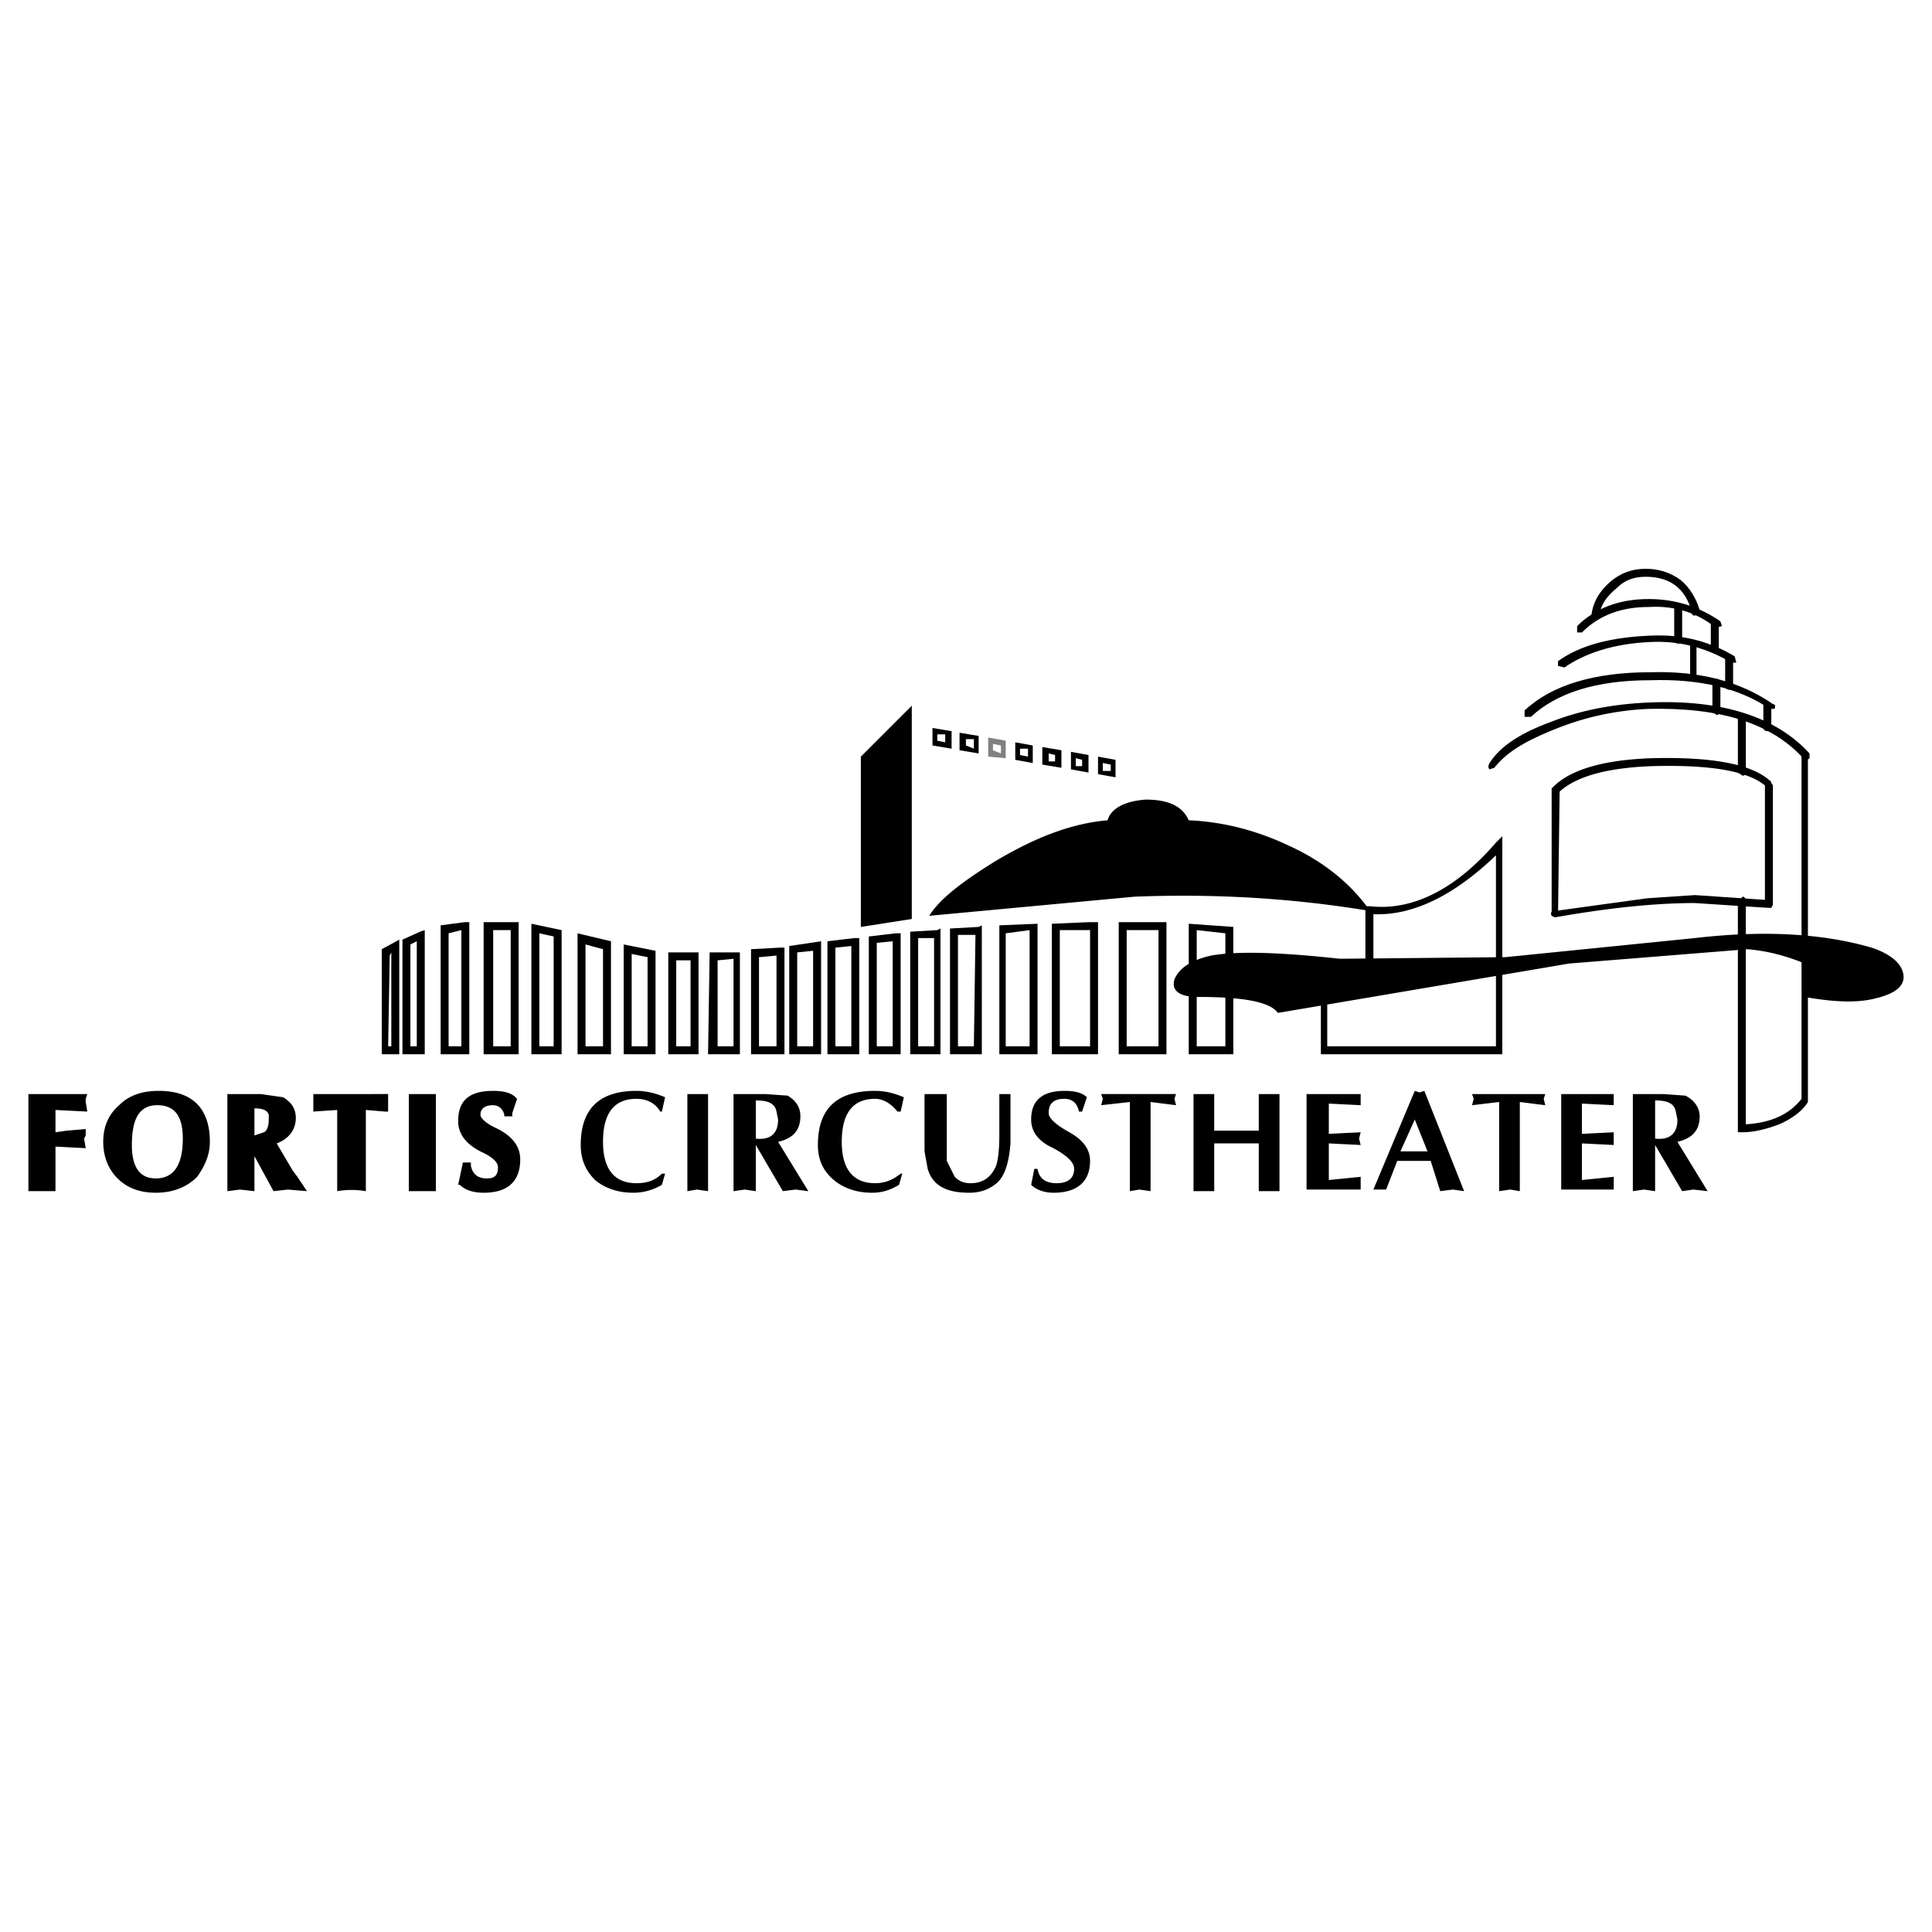
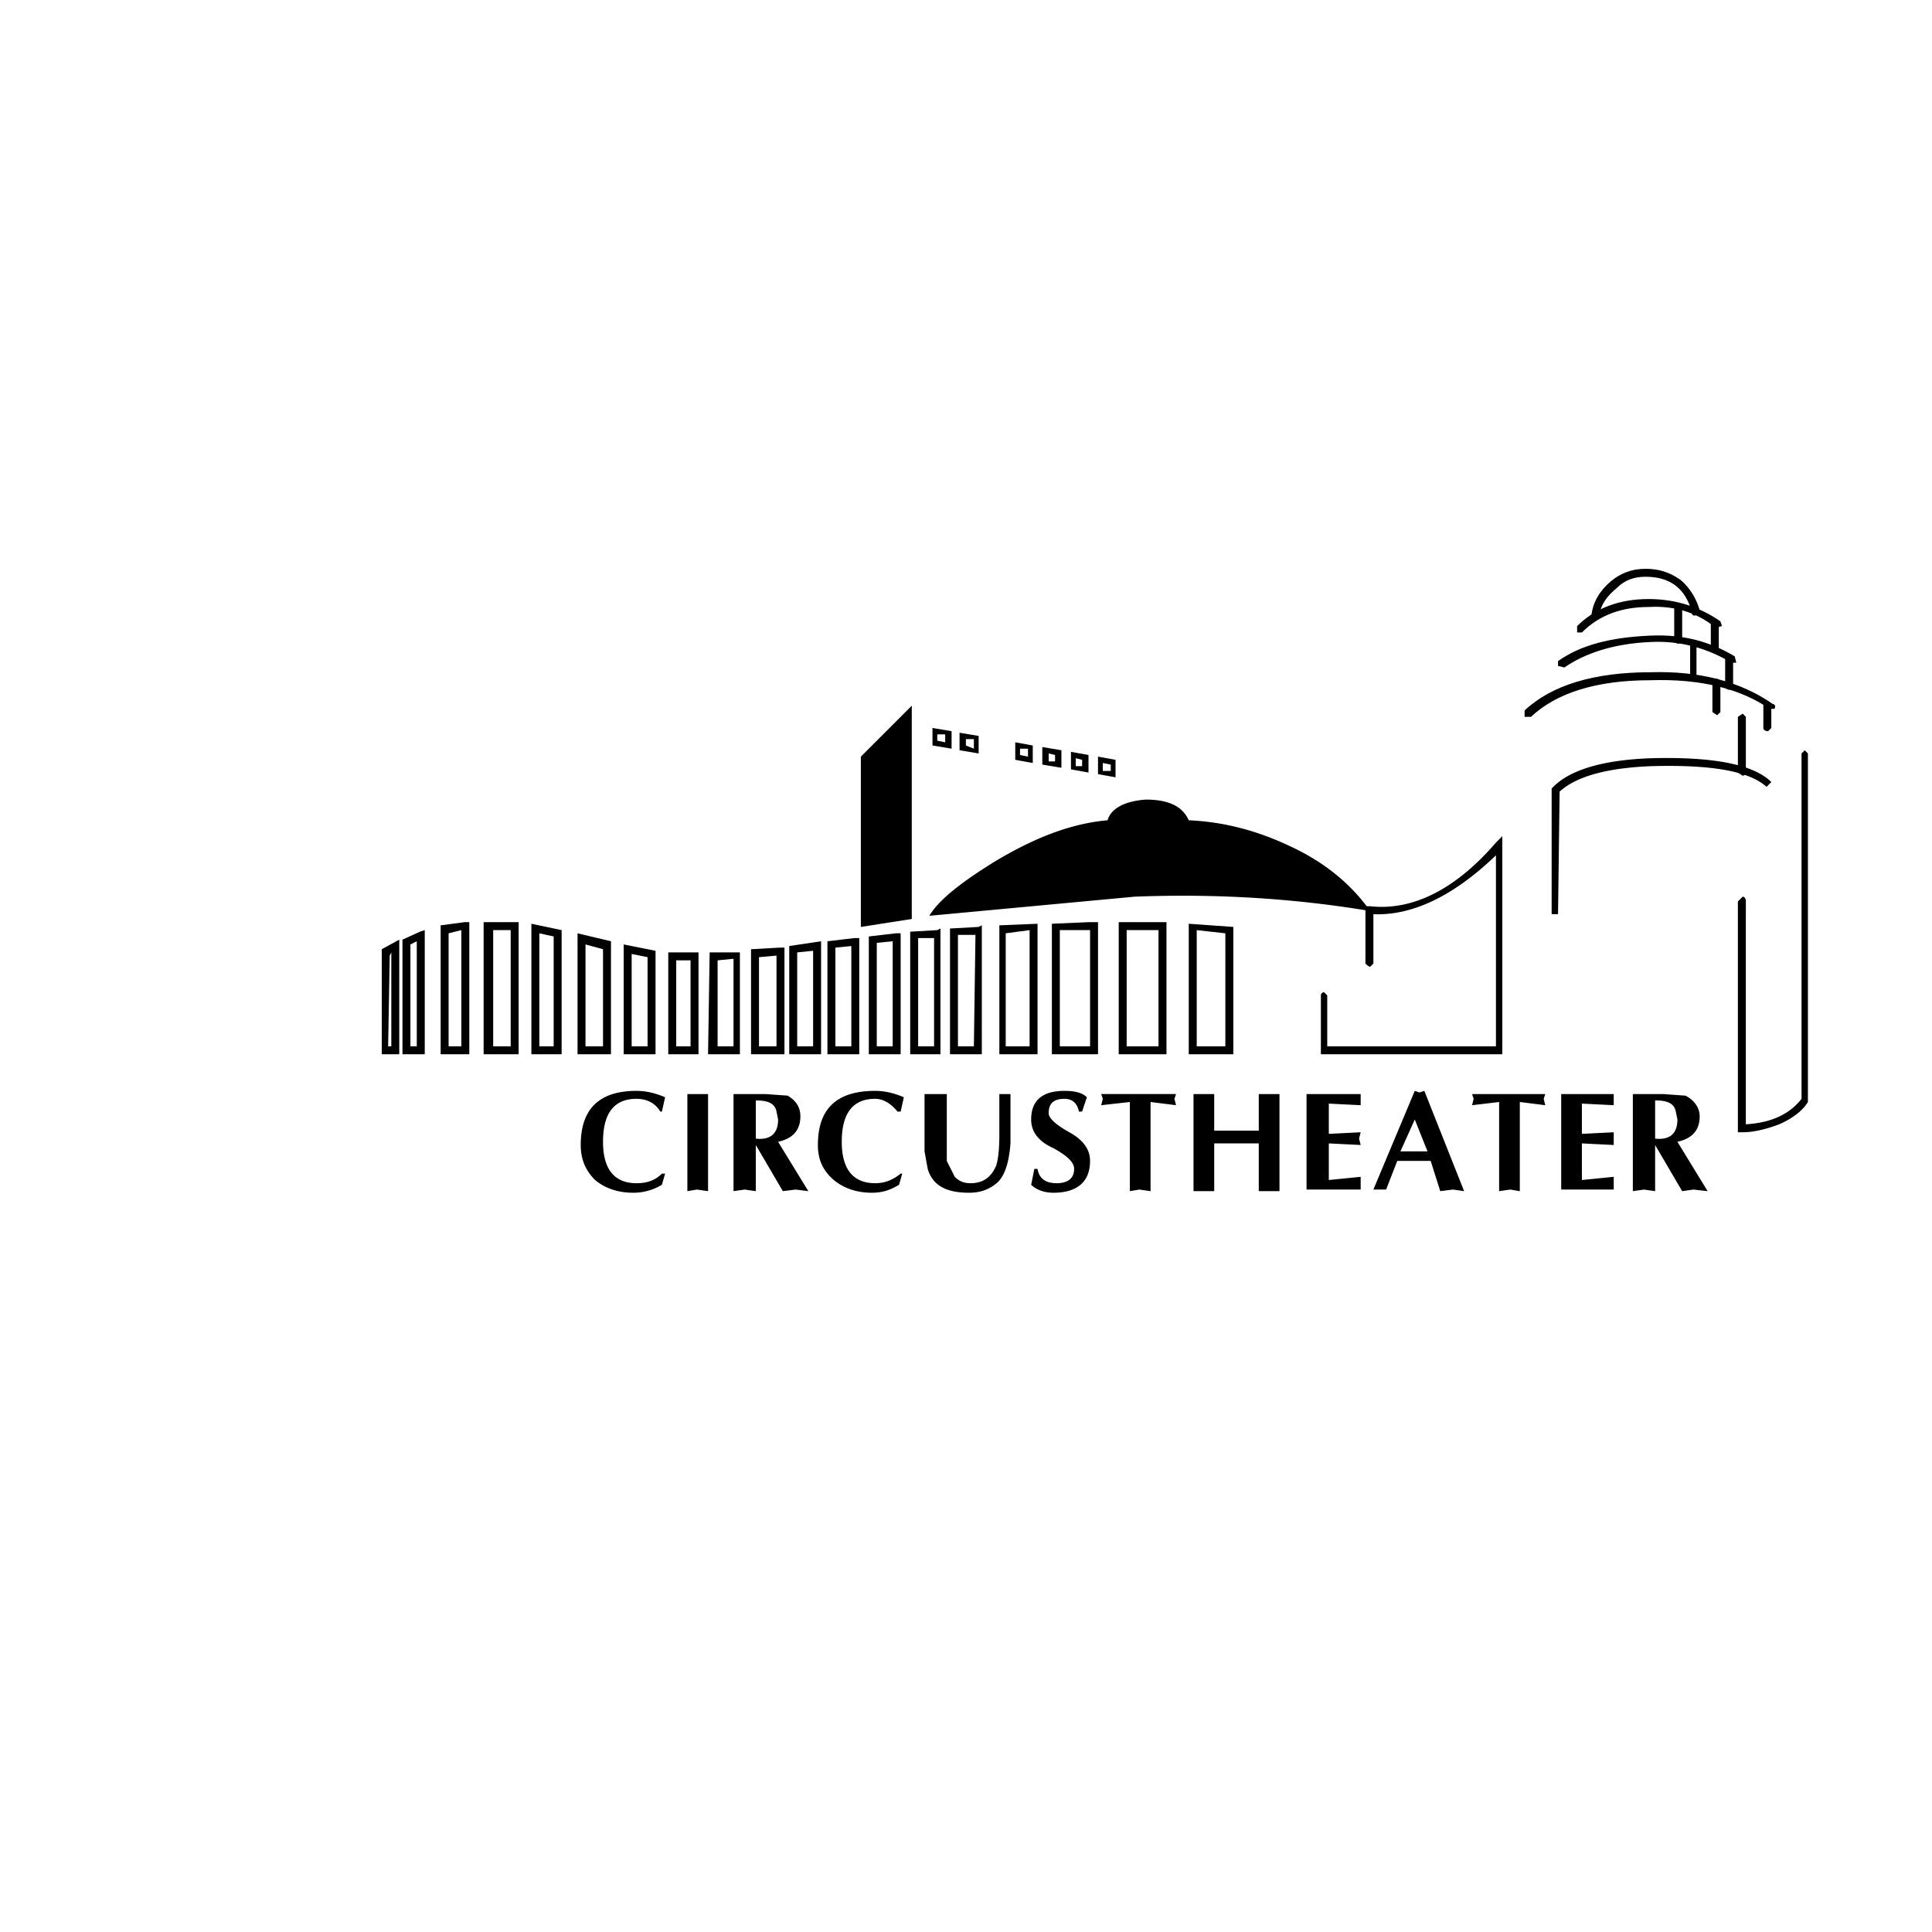
<svg xmlns="http://www.w3.org/2000/svg" width="2500" height="2500" viewBox="0 0 192.756 192.756">
  <g fill-rule="evenodd" clip-rule="evenodd">
-     <path fill="#fff" d="M0 0h192.756v192.756H0V0z" />
-     <path d="M154.809 71.994c-3.016 1.112-5.08 2.383-6.193 4.13-.158.315-.158.476 0 .633l.477-.158c1.111-1.43 2.859-2.541 5.559-3.652 3.018-1.271 6.193-2.065 9.846-2.223 7.146-.16 12.229 1.429 15.404 4.921.316.16.477.16.635 0v-.475c-3.336-3.652-8.734-5.399-16.039-5.081-3.654.158-6.83.794-9.689 1.905z" />
    <path d="M164.654 67.07c-5.559 0-9.846 1.272-12.545 3.813v.636h.635c2.541-2.383 6.512-3.652 11.91-3.652 4.924-.16 8.895.793 11.91 2.858h.477c.158-.318 0-.478-.158-.478-3.176-2.223-7.305-3.334-12.229-3.177zM164.654 63.418c-3.969.161-6.986.954-9.209 2.541v.479l.635.157c2.064-1.429 4.922-2.38 8.574-2.541 3.018-.157 5.717.636 8.1 2.066h.477l-.16-.637c-2.382-1.429-5.081-2.223-8.417-2.065zM164.496 59.766c-3.018 0-5.4.954-7.146 2.701v.633h.477c1.748-1.745 3.971-2.541 6.67-2.541 2.699-.158 4.924.636 6.67 2.065l.635-.157-.158-.479c-2.066-1.428-4.449-2.222-7.148-2.222z" />
    <path d="M158.779 61.355c0 .158.158.315.316.476.318-.161.479-.318.479-.476.158-1.111.793-1.908 1.746-2.701.793-.794 1.746-1.111 2.857-1.111 2.383 0 3.971 1.111 4.605 3.495 0 .317.16.475.477.317l.318-.478c-.318-1.111-.953-2.223-1.906-3.017-1.111-.793-2.223-1.111-3.494-1.111-1.428 0-2.541.476-3.492 1.27-1.111.953-1.747 2.065-1.906 3.336z" />
    <path d="M167.037 60.56v3.337c0 .157.158.317.477.317l.316-.317V60.56l-.316-.315-.477.315zM170.689 62.149v2.699l.316.318c.318 0 .479-.158.479-.318v-2.699l-.479-.478-.316.478zM168.625 64.214v3.334c0 .318.158.476.318.476l.316-.476v-3.334l-.316-.317a.339.339 0 0 0-.318.317zM172.119 65.641v2.701c0 .317.158.476.475.476l.318-.476v-2.701l-.318-.315-.475.315zM170.848 68.185v2.856l.477.318.318-.318v-2.856l-.318-.478c-.319 0-.477.16-.477.478zM175.93 70.407v2.223c0 .158.158.318.477.318l.318-.318v-2.223l-.318-.478c-.319 0-.477.16-.477.478zM179.74 75.17v34.458c-1.111 1.43-2.857 2.385-5.557 2.541V89.94c0-.318-.16-.479-.318-.479l-.477.479v23.027h.477c1.111 0 2.383-.318 3.652-.797 1.43-.633 2.383-1.428 2.859-2.223V75.17l-.318-.318-.318.318zM173.389 71.519v5.557l.477.317c.158 0 .318-.157.318-.317v-5.557l-.318-.318-.477.318zM136.229 96.133c.16.158.318.318.477.318l.318-.318v-4.924c3.811.16 7.939-1.748 12.227-5.875v19.057h-16.832v-5.082l-.319-.319c-.158 0-.316.158-.316.318v5.875h18.102V83.429l-.635.636c-3.969 4.604-8.256 6.826-12.545 6.351h-.477v5.717zM93.511 73.266h.793v.793l-.793-.16v-.633zm-.477 1.111l1.906.317v-1.747l-1.906-.318v1.748zM97.164 73.742v.953l-.795-.317v-.636h.795zm-1.43-.636v1.747l1.905.318v-1.747l-1.905-.318z" />
-     <path d="M98.592 73.582v1.907l1.748.158v-1.748l-1.748-.317zm.476.635l.795.161v.793l-.795-.318v-.636z" fill="#808183" />
    <path d="M101.293 75.807l1.746.318v-1.747l-1.746-.318v1.747zm.475-1.112h.795v.794l-.795-.161v-.633zM103.992 76.282l1.906.318v-1.748l-1.906-.318v1.748zm1.272-.954v.636h-.637v-.794l.637.158zM107.328 75.646l.635.16v.633h-.635v-.793zm-.478 1.112l1.748.318v-1.748l-1.748-.318v1.748zM109.549 77.236l1.748.315v-1.745l-1.748-.318v1.748zm.478-1.111l.793.158v.636h-.793v-.794zM38.088 94.703v10.48h1.747V93.75l-1.747.953zm.954.318v9.37h-.318l.159-9.052.159-.318zM41.582 93.91v10.481h-.635V94.228l.635-.318zm-1.429-.16v11.434h2.224V92.798l-.477.158-1.747.794zM46.028 92.798v11.592h-1.271V93.116l1.271-.318zm-2.064-.478v12.864h2.858V92.005h-.476l-2.382.315zM48.252 105.184h3.493V92.005h-3.493v13.179zm.953-12.386h1.747v11.592h-1.747V92.798zM53.016 92.163v13.021h3.017V92.798l-3.017-.635zm2.223 1.268v10.959h-1.428V93.116l1.428.315zM60.163 94.703v9.688h-1.747V94.228l1.747.475zm-2.541 10.481h3.335V93.91l-3.335-.793v12.067zM62.227 94.228v10.956h3.176V94.861l-3.176-.633zm2.381 1.269v8.894h-1.587v-9.212l1.587.318zM68.896 95.814v8.576h-1.429v-8.576h1.429zm-2.223-.793v10.163h3.018V95.021h-3.018zM70.802 95.021l-.159 10.163h3.176V95.021h-3.017zm2.382.636v8.734h-1.588v-8.576l1.588-.158zM77.472 95.339v9.052h-1.747v-8.894l1.747-.158zm-2.541-.636v10.48h3.335V94.545h-.476l-2.859.158zM78.743 94.385v10.798h3.176V93.91l-3.176.475zm2.382.476v9.53h-1.588v-9.37l1.588-.16zM84.936 94.385v10.005h-1.588v-9.845l1.588-.16zm-2.383-.475v11.274h3.176V93.591h-.476l-2.7.319zM89.064 93.91v10.481h-1.588V94.067l1.588-.157zm-2.382-.479v11.752h3.176V93.116h-.476l-2.7.315zM93.193 93.591v10.799h-1.588V93.591h1.588zm-2.382-.635v12.228h3.018V92.638l-.317.16-2.701.158zM94.782 105.184h3.175V92.32l-.318.16-2.857.158v12.546zm2.54-11.91l-.158 11.117h-1.589V93.274h1.747zM99.705 92.32v12.864h3.811V92.163l-3.811.157zm3.018.478v11.592h-2.383V93.116l2.383-.318zM108.598 92.005l-3.652.158v13.021h4.604V92.005h-.952zm.158.793v11.592h-3.018V92.798h3.018zM111.615 105.184h4.764V92.005h-4.764v13.179zm.793-12.386h3.176v11.592h-3.176V92.798zM118.602 105.184h4.447V92.48l-4.447-.317v13.021zm3.652-12.068v11.274h-2.857V92.798l2.857.318zM66.356 117.094l-.318 1.111a5.476 5.476 0 0 1-2.858.795c-1.587 0-2.858-.477-3.811-1.27-.952-.955-1.429-2.064-1.429-3.494 0-3.652 1.905-5.4 5.559-5.4.794 0 1.746.16 2.858.637l-.318 1.43h-.159c-.476-.795-1.271-1.273-2.381-1.273-2.224 0-3.335 1.43-3.335 4.289 0 2.701 1.111 4.131 3.335 4.131 1.111 0 1.905-.318 2.54-.955h.317v-.001zM68.579 109.154h2.064v9.688l-1.111-.16-.953.16v-9.688zM79.854 111.377c0 1.43-.794 2.223-2.223 2.541l3.017 4.924-1.271-.16-1.271.16-2.699-4.605v4.605l-1.111-.16-1.112.16v-9.688h3.176l2.223.158c.794.477 1.271 1.114 1.271 2.065zm-2.382-.475c-.159-.795-.794-1.113-2.064-1.113v3.811c1.429.16 2.223-.475 2.223-1.904l-.159-.794zM89.541 110.902c-.635-.795-1.429-1.273-2.223-1.273-2.224 0-3.335 1.43-3.335 4.289 0 2.701 1.111 4.131 3.335 4.131.953 0 1.746-.318 2.54-.955h.159l-.317 1.111c-.794.477-1.588.795-2.7.795-1.587 0-2.858-.477-3.811-1.27-1.111-.955-1.587-2.064-1.587-3.494 0-3.652 1.905-5.4 5.717-5.4.794 0 1.746.16 2.858.637l-.318 1.43h-.318v-.001zM100.816 109.154v4.924c-.158 2.062-.635 3.492-1.588 4.127-.637.477-1.43.795-2.542.795-2.383 0-3.653-.795-4.129-2.381l-.317-1.748v-5.717h2.223v6.672l.794 1.586c.476.477.953.637 1.588.637 1.271 0 2.064-.637 2.541-1.748.158-.475.318-1.43.318-3.02v-4.127h1.112zM107.645 110.902c-.158-.795-.635-1.273-1.43-1.273-1.111 0-1.588.479-1.588 1.43 0 .479.637 1.111 2.064 1.908 1.43.793 2.064 1.744 2.064 2.859 0 2.062-1.27 3.174-3.652 3.174-.953 0-1.746-.318-2.223-.795l.316-1.586h.318c.158.951.793 1.43 1.906 1.43 1.111 0 1.746-.479 1.746-1.43 0-.637-.635-1.271-2.064-2.066-1.43-.635-2.223-1.586-2.223-2.857 0-1.906 1.111-2.859 3.334-2.859.953 0 1.748.16 2.225.637l-.477 1.43h-.316v-.002zM114.791 118.842l-1.111-.16-.953.16v-8.895l-2.86.319.16-.637-.16-.475h7.465l-.158.475.158.637-2.541-.319v8.895zM125.588 109.154h2.066v9.688h-2.066v-4.764h-4.445v4.764h-2.065v-9.688h2.065v3.653h4.445v-3.653zM135.754 110.266l-3.178-.159v3.018l3.178-.158-.16.633.16.636-3.178-.158v3.652l3.178-.318v1.27h-5.4v-9.528h5.4v1.112zM139.723 114.871h2.699l-1.27-3.176-1.429 3.176zm-.319.955l-1.111 2.855h-1.27l4.129-9.846.477.16.477-.16 3.969 10.006-1.111-.16-1.27.16-.953-3.016h-3.337v.001zM154.014 109.629l.16.637-2.541-.319v8.895l-.953-.16-1.112.16v-8.895l-2.699.319.158-.637-.158-.475h7.305l-.16.475zM161.002 110.266l-3.176-.159v3.018l3.176-.158v1.269l-3.176-.158v3.652l3.176-.318v1.27h-5.24v-9.528h5.24v1.112zM169.578 111.377c0 1.43-.795 2.223-2.223 2.541l3.016 4.924-1.428-.16-1.113.16-2.699-4.605v4.605l-1.111-.16-1.111.16v-9.688h3.018l2.223.158c.952.477 1.428 1.272 1.428 2.065zm-2.383-.475c-.158-.795-.793-1.113-2.064-1.113v3.811c1.43.16 2.225-.475 2.225-1.904l-.161-.794zM90.969 70.407v21.28l-5.081.793V75.489l5.081-5.082zM113.203 89.461l-20.486 1.908c.952-1.59 3.176-3.334 6.511-5.4 3.969-2.383 7.621-3.812 11.273-4.13.318-1.111 1.59-1.905 3.812-2.063 2.223 0 3.652.633 4.287 2.063 3.652.16 6.986 1.111 10.006 2.541 3.492 1.589 6.191 3.812 8.098 6.511-7.62-1.269-15.401-1.745-23.501-1.43zM164.814 75.646c-4.766.16-8.1 1.111-9.846 2.858l-.16.161v12.543h.637l.158-12.229c1.746-1.587 4.922-2.38 9.211-2.541 5.875-.158 9.686.478 11.434 2.065l.477-.476c-1.748-1.745-5.719-2.538-11.911-2.381z" />
-     <path d="M127.494 101.057l29.061-4.924 17.787-1.43c1.906.158 3.812.636 5.717 1.43v3.334c2.699.479 5.082.637 6.986.16 2.066-.479 3.02-1.271 2.859-2.383-.158-1.111-1.27-2.065-3.176-2.699-4.924-1.429-10.799-1.747-17.627-.954l-18.898 1.905-16.516.16c-5.875-.636-10.162-.796-12.863-.318-2.064.476-3.176 1.269-3.65 2.38-.318 1.111.475 1.748 2.381 1.748 4.447.001 7.146.479 7.939 1.591zM176.564 77.869c-.316 0-.477.16-.477.478v11.432l-6.986-.476-4.764.318-9.211 1.269c-.318 0-.477.16-.318.479l.318.158c5.398-.951 10.004-1.43 13.975-1.43l7.305.479h.318l.158-.318v-11.91l-.318-.479zM20.938 113.918c0-3.334-1.747-5.082-5.081-5.082-1.747 0-3.017.477-3.97 1.43-1.111.953-1.588 2.223-1.588 3.652s.477 2.701 1.429 3.652c.953.953 2.224 1.43 3.812 1.43s3.018-.477 4.129-1.588c.792-1.111 1.269-2.223 1.269-3.494zm-5.24-3.652c1.747 0 2.541 1.111 2.541 3.334 0 2.701-.953 3.971-2.7 3.971-1.588 0-2.382-1.111-2.382-3.334 0-2.7.794-3.971 2.541-3.971zM26.337 112.967l-.952.314v-2.697c.793 0 1.27.158 1.429.635v.477c-.001.634-.159 1.111-.477 1.271zm2.859 3.808l-1.588-2.697c1.27-.479 1.906-1.43 1.906-2.541 0-.953-.477-1.59-1.271-2.064l-2.223-.318h-3.335v9.688l1.271-.16 1.429.16v-3.494l1.906 3.494 1.429-.16 1.905.16-.953-1.43-.476-.638zM8.71 109.154H2.834v9.688h2.701v-4.446l3.016.157-.159-.953.159-.319v-.633l-1.905.159-1.111.16v-2.225l3.175.16-.159-.955v-.318l.159-.475zM38.406 110.902h.317v-1.748H31.26v1.748l2.382-.16v8.1a8.569 8.569 0 0 1 2.858 0v-8.1l1.906.16zM43.488 109.154h-2.7v9.688h2.7v-9.688zM51.428 109.473c-.477-.477-1.271-.637-2.223-.637-2.382 0-3.494.953-3.494 3.02 0 1.27.794 2.381 2.541 3.174.953.479 1.429.953 1.429 1.43 0 .793-.318 1.111-1.112 1.111-.953 0-1.429-.477-1.588-1.27v-.318h-.794l-.476 2.223h.159c.476.477 1.27.795 2.382.795 2.381 0 3.652-1.111 3.652-3.334 0-1.27-.793-2.385-2.541-3.178-.952-.475-1.429-.951-1.429-1.27 0-.635.477-.953 1.271-.953.477 0 .953.318 1.111.953v.158h.794v-.318l.477-1.43-.159-.156z" />
  </g>
</svg>